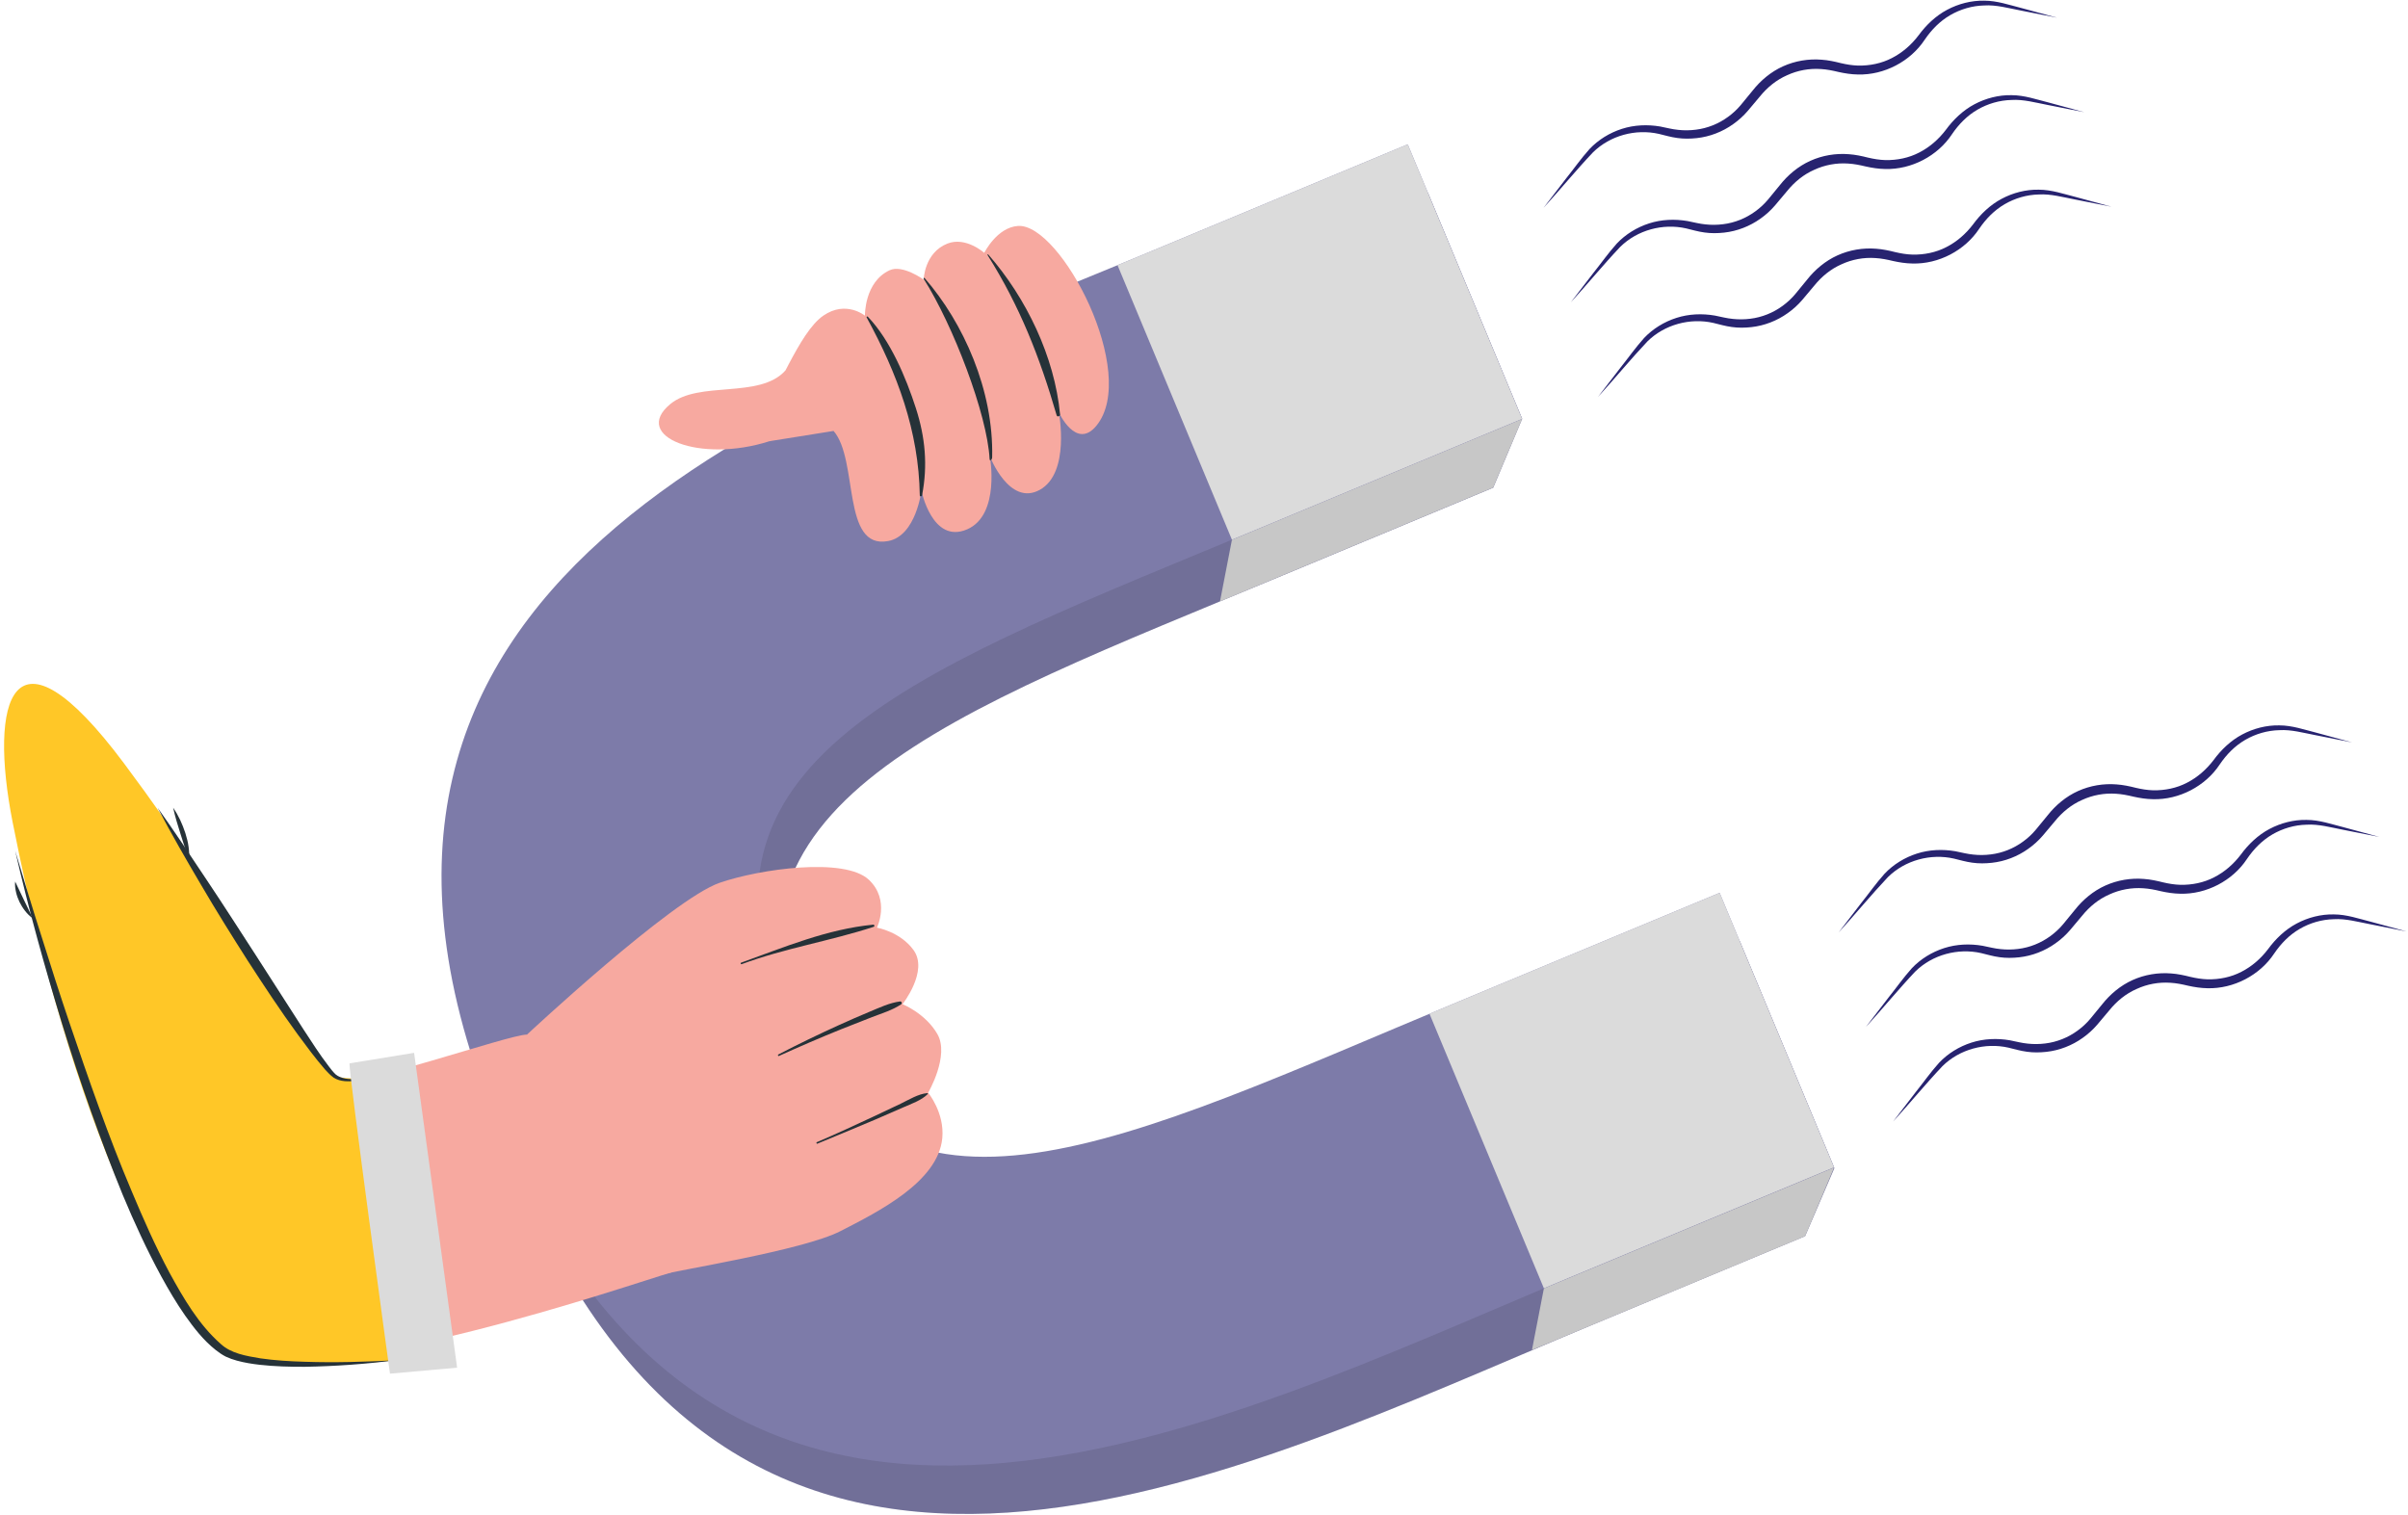
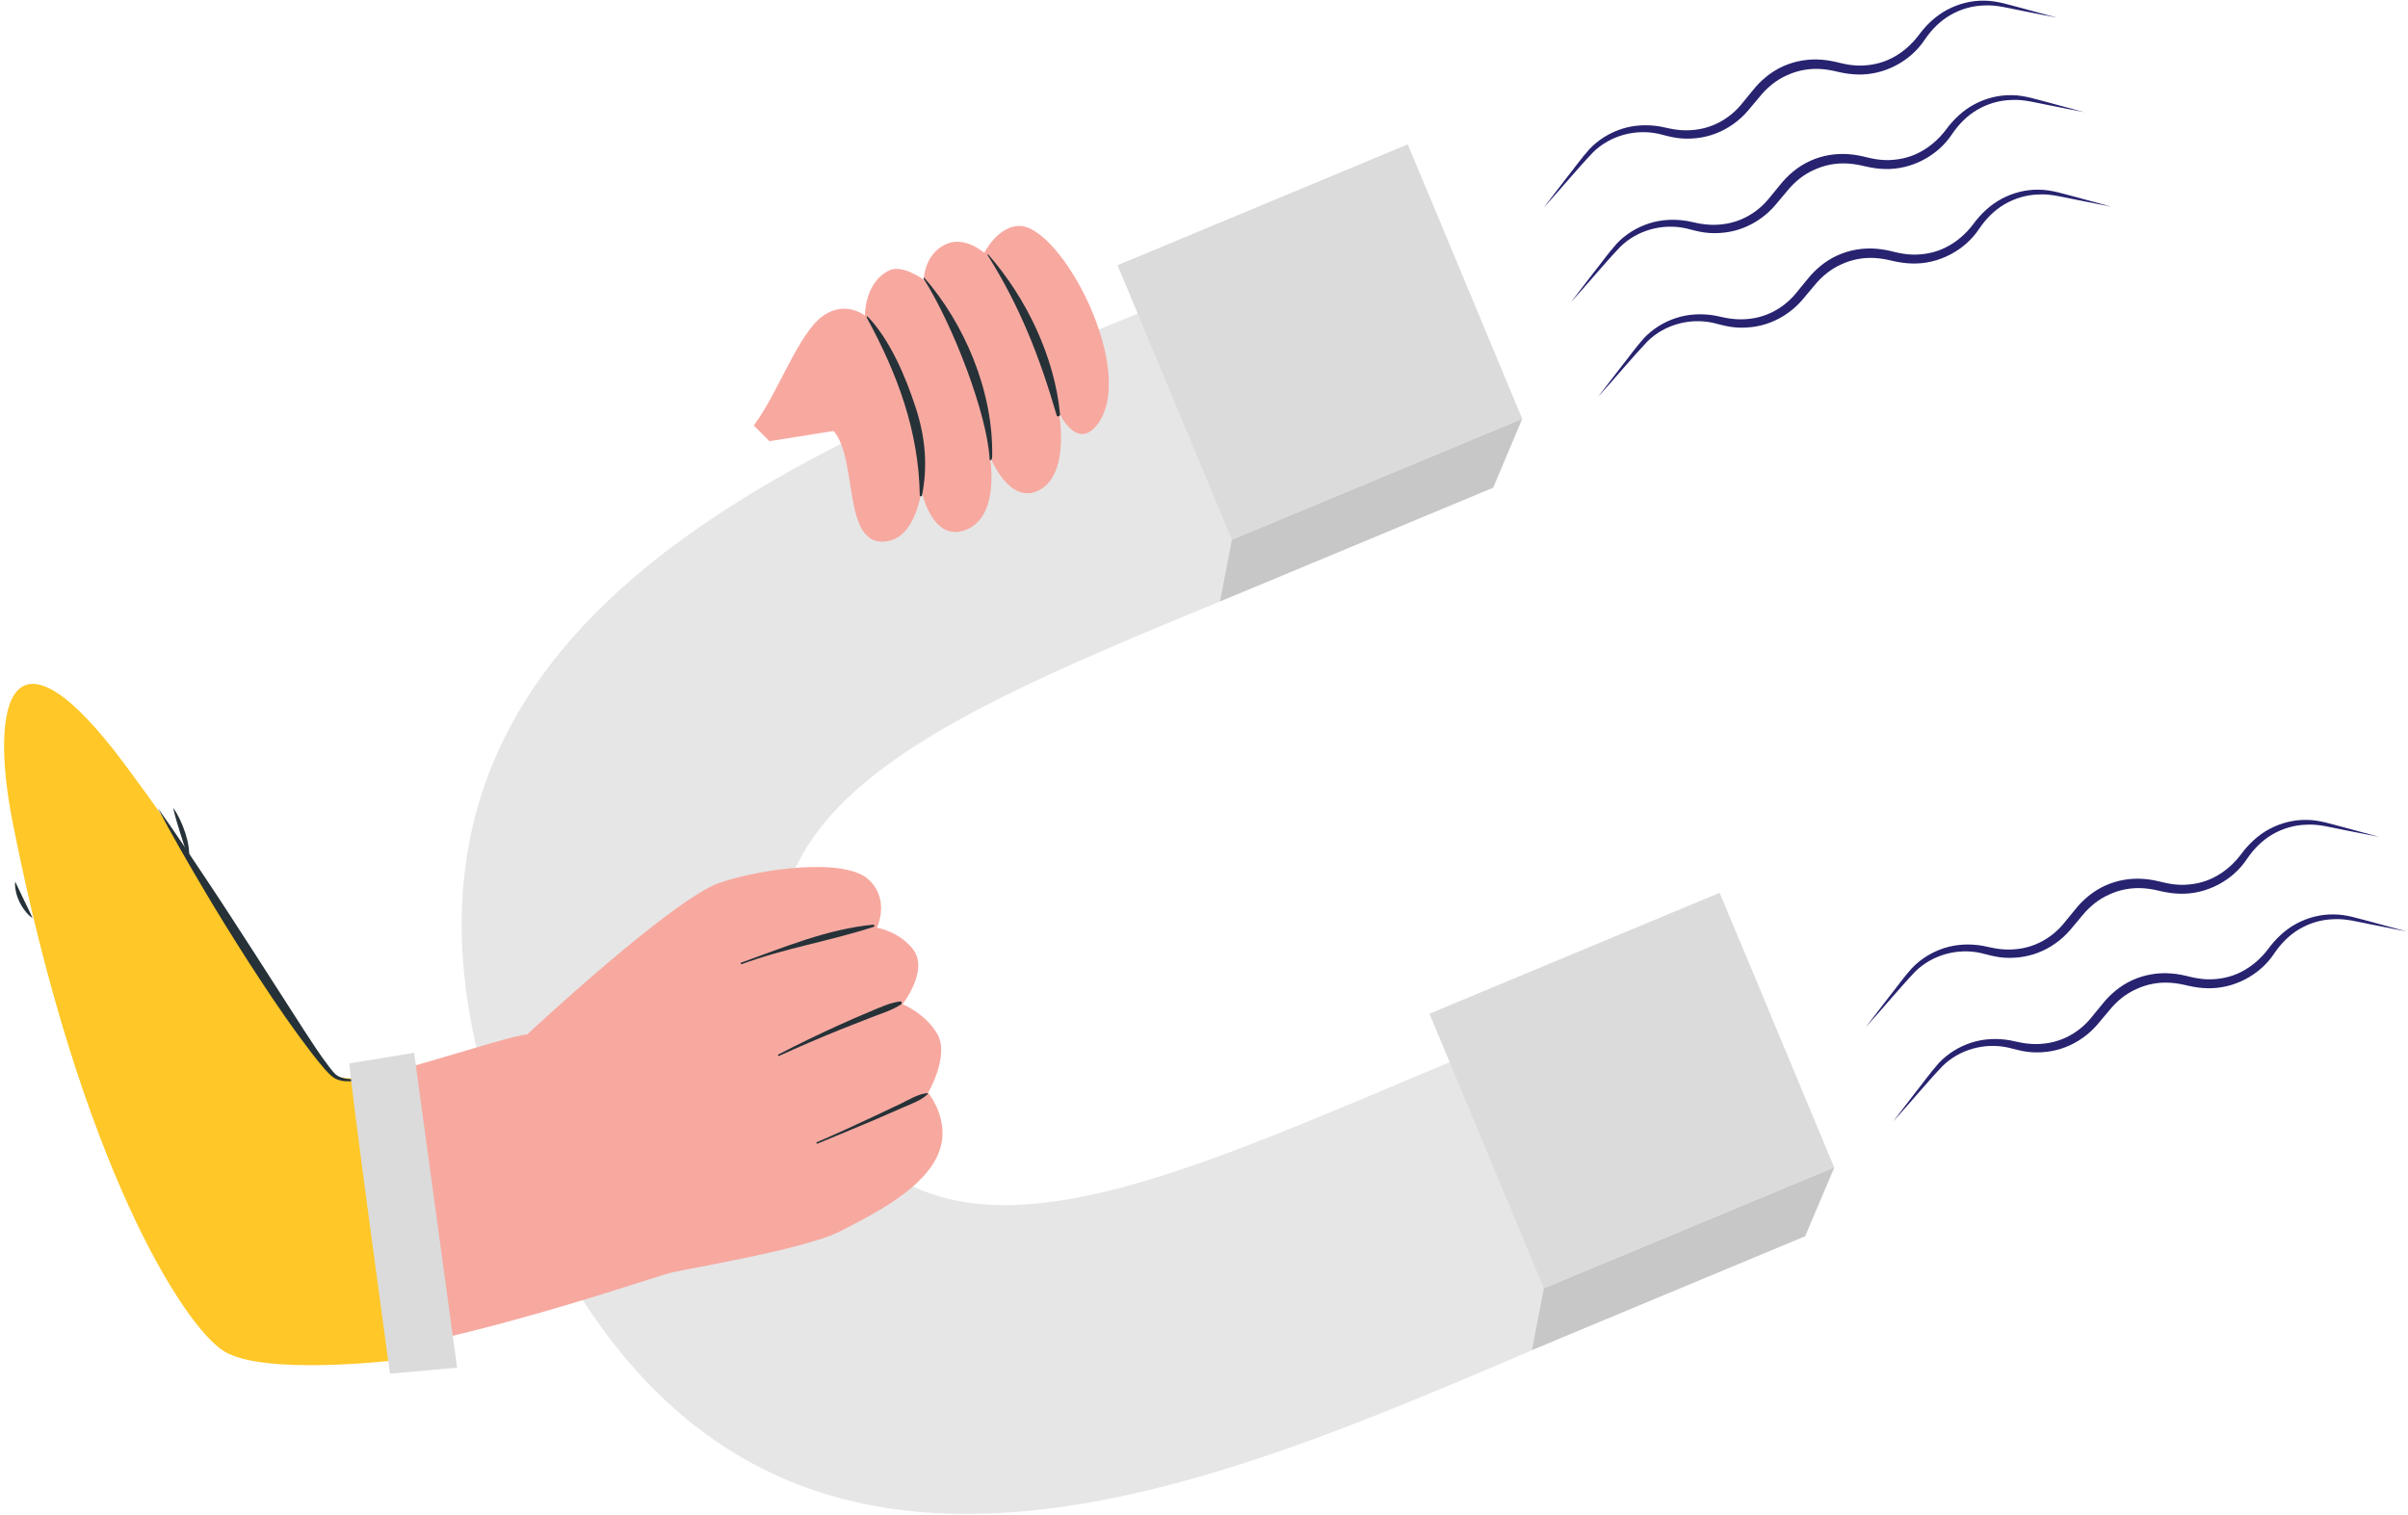
<svg xmlns="http://www.w3.org/2000/svg" width="286" height="180" viewBox="0 0 286 180" fill="none">
-   <path d="M61.544 139.622C34.255 74.13 96.31 53.424 138.133 35.996L169.591 22.889L180.785 49.754L177.348 57.929C177.348 57.929 179.841 56.89 152.185 68.413C112.581 84.916 82.683 95.208 95.324 125.546C107.962 155.876 136.037 141.209 175.641 124.708C203.298 113.184 206.635 111.793 206.635 111.793L217.868 138.751L214.393 146.833L188.766 157.511C146.943 174.94 88.834 205.113 61.544 139.622Z" fill="#7D7BA9" />
  <g opacity="0.1">
    <path d="M61.544 139.622C34.255 74.13 96.31 53.424 138.133 35.996L169.591 22.889L180.785 49.754L177.348 57.929C177.348 57.929 179.841 56.89 152.185 68.413C112.581 84.916 82.683 95.208 95.324 125.546C107.962 155.876 136.037 141.209 175.641 124.708C203.298 113.184 206.635 111.793 206.635 111.793L217.868 138.751L214.393 146.833L188.766 157.511C146.943 174.94 88.834 205.113 61.544 139.622Z" fill="black" />
  </g>
  <path d="M146.318 64.108L144.901 71.434L177.342 57.917L180.784 49.755L146.318 64.108Z" fill="#C7C7C7" />
  <path d="M183.37 153.027L181.952 160.353L214.393 146.836L217.836 138.674L183.37 153.027Z" fill="#C7C7C7" />
-   <path d="M59.151 133.877C31.861 68.385 93.917 47.678 135.739 30.252L167.196 17.145L180.784 49.756C180.784 49.756 177.447 51.147 149.79 62.67C110.186 79.173 80.289 89.465 92.929 119.803C105.567 150.133 133.642 135.466 173.246 118.965C200.903 107.441 204.24 106.05 204.24 106.05L217.829 138.662L186.371 151.769C144.55 169.195 86.439 199.368 59.151 133.877Z" fill="#7D7BA9" />
  <path d="M167.196 17.144L180.784 49.755C180.784 49.755 177.447 51.146 149.79 62.67C148.623 63.156 147.469 63.638 146.318 64.108L132.73 31.497C133.742 31.083 134.744 30.666 135.74 30.251L167.196 17.144Z" fill="#DBDBDB" />
  <path d="M183.37 153.026L169.781 120.415C170.926 119.93 172.08 119.449 173.247 118.962C200.904 107.439 204.242 106.048 204.242 106.048L217.83 138.659L186.372 151.767C185.385 152.179 184.382 152.596 183.37 153.026Z" fill="#DBDBDB" />
  <path d="M15.563 92.74C21.529 100.319 36.537 127.498 39.327 128.425C42.198 129.379 60.336 122.886 62.595 122.886C67.159 122.886 83.966 149.941 79.7 151.152C75.529 152.337 38.18 165.35 28.217 160.494C16.448 154.759 6.068 114.337 2.012 95.637C-1.474 79.563 4.013 78.064 15.563 92.74Z" fill="#F7A9A0" />
  <path d="M103.2 104.502C105.749 106.918 104.155 110.186 104.155 110.186C104.155 110.186 106.918 110.664 108.5 112.845C110.311 115.342 107.19 119.278 107.19 119.278C107.19 119.278 109.887 120.34 111.326 122.812C112.82 125.376 110.237 129.796 110.237 129.796C110.237 129.796 112.204 132.167 111.916 135.195C111.423 140.373 104.319 143.926 99.826 146.231C95.333 148.535 80.43 150.863 77.635 151.595L62.595 122.885C62.595 122.885 79.803 106.818 85.471 104.858C90.247 103.207 100.338 101.791 103.2 104.502Z" fill="#F7A9A0" />
  <path d="M103.714 109.83C98.217 110.367 93.177 112.5 88.026 114.344C87.911 114.385 87.978 114.565 88.093 114.522C93.194 112.629 98.605 111.773 103.771 110.087C103.914 110.039 103.863 109.815 103.714 109.83Z" fill="#263238" />
  <path d="M106.902 118.951C105.662 119.11 104.478 119.677 103.333 120.152C102.1 120.663 100.878 121.198 99.662 121.75C97.23 122.855 94.823 124.016 92.451 125.248C92.347 125.302 92.403 125.476 92.517 125.425C94.944 124.328 97.386 123.268 99.855 122.273C101.092 121.775 102.332 121.289 103.576 120.81C104.732 120.365 105.991 119.991 107.027 119.296C107.181 119.191 107.089 118.927 106.902 118.951Z" fill="#263238" />
  <path d="M110.134 129.841C109.051 129.936 107.946 130.63 106.98 131.095C105.881 131.621 104.781 132.142 103.678 132.657C101.472 133.685 99.265 134.713 97.023 135.664C96.912 135.711 96.976 135.889 97.089 135.842C99.371 134.886 101.666 133.963 103.939 132.988C105.055 132.509 106.168 132.024 107.28 131.533C108.225 131.116 109.453 130.701 110.191 129.949C110.231 129.908 110.188 129.836 110.134 129.841Z" fill="#263238" />
  <path d="M43.576 128.022L46.907 161.575C46.907 161.575 31.299 163.446 26.577 160.484C21.854 157.522 9.553 138.451 1.504 97.683C-1.33 83.331 1.335 72.751 14.73 90.672C28.184 108.673 38.377 127.321 39.727 127.8C41.077 128.279 43.576 128.022 43.576 128.022Z" fill="#FFC727" />
-   <path d="M1.802 101.054C2.832 104.47 3.856 107.886 4.947 111.28C6.012 114.683 7.097 118.078 8.24 121.453C10.527 128.199 12.862 134.934 15.636 141.482C17.012 144.758 18.443 148.012 20.111 151.136C21.794 154.22 23.623 157.351 26.206 159.621C27.425 160.765 29.215 161.056 30.934 161.345C32.676 161.597 34.45 161.7 36.225 161.75C39.777 161.873 43.344 161.759 46.907 161.576C43.367 162.033 39.799 162.283 36.219 162.347C34.428 162.353 32.633 162.31 30.835 162.108C29.937 162.003 29.038 161.863 28.143 161.618C27.696 161.502 27.251 161.337 26.811 161.137C26.363 160.908 25.981 160.636 25.616 160.349C24.148 159.19 23.03 157.729 21.986 156.258C20.948 154.774 20.037 153.219 19.171 151.645C17.456 148.487 15.953 145.229 14.576 141.926C11.875 135.297 9.502 128.55 7.408 121.722C5.313 114.893 3.403 108.011 1.802 101.054Z" fill="#263238" />
  <path d="M1.802 104.711L2.836 106.882L3.353 107.951C3.522 108.313 3.712 108.666 3.866 109.061C3.184 108.566 2.684 107.876 2.313 107.134C2.138 106.757 1.988 106.367 1.902 105.957C1.811 105.551 1.751 105.133 1.802 104.711Z" fill="#263238" />
  <path d="M18.722 95.945C20.762 98.816 22.71 101.741 24.652 104.67C26.607 107.591 28.496 110.55 30.407 113.496L36.097 122.353C37.052 123.819 38.004 125.302 39.061 126.674C39.318 127.023 39.59 127.36 39.88 127.63C40.181 127.878 40.578 128.028 40.991 128.108C41.826 128.255 42.717 128.19 43.577 128.021C42.747 128.315 41.861 128.495 40.948 128.421C40.495 128.38 40.026 128.265 39.613 127.992C39.226 127.702 38.915 127.376 38.615 127.046C37.444 125.702 36.406 124.28 35.356 122.863C33.277 120.016 31.345 117.075 29.431 114.124C27.542 111.157 25.675 108.177 23.901 105.14C22.114 102.112 20.355 99.066 18.722 95.945Z" fill="#263238" />
  <path d="M20.564 95.945C21.213 96.869 21.664 97.895 22.015 98.954C22.176 99.488 22.328 100.029 22.398 100.589C22.474 101.145 22.52 101.715 22.422 102.275C21.854 100.129 21.051 98.144 20.564 95.945Z" fill="#263238" />
  <path d="M41.515 126.304C41.338 126.888 46.317 163.163 46.317 163.163L54.292 162.451L49.185 125.056L41.515 126.304Z" fill="#DBDBDB" />
  <path d="M89.525 50.538C92.44 46.669 94.833 39.517 97.801 37.482C100.482 35.643 102.728 37.492 102.728 37.492C102.728 37.492 102.651 33.508 105.65 32.104C107.194 31.382 109.704 33.212 109.704 33.212C109.704 33.212 109.781 30.017 112.525 28.933C114.711 28.069 116.899 30.033 116.899 30.033C116.899 30.033 118.402 27.003 120.911 26.838C125.999 26.502 135.348 44.38 130.205 50.586C127.809 53.478 125.762 48.987 125.762 48.987C125.762 48.987 127.145 56.155 123.508 58.177C119.872 60.199 117.566 54.203 117.566 54.203C117.566 54.203 118.845 61.162 114.863 62.877C110.718 64.663 109.437 58.271 109.437 58.271C109.437 58.271 108.82 63.656 105.472 64.27C99.942 65.287 101.991 54.629 99.005 51.187L91.393 52.406L89.525 50.538Z" fill="#F7A9A0" />
-   <path d="M93.283 44.009C90.204 47.43 83.007 45.163 79.591 48.012C74.971 51.865 83.145 55.059 91.393 52.407L97.434 49.221L93.283 44.009Z" fill="#F7A9A0" />
  <path d="M117.29 30.292C117.254 30.235 117.328 30.174 117.373 30.226C121.88 35.357 125.261 42.377 125.904 49.218C125.925 49.442 125.57 49.574 125.5 49.331C123.487 42.408 121.149 36.423 117.29 30.292Z" fill="#263238" />
  <path d="M109.696 33.105C109.654 33.039 109.763 32.968 109.819 33.032C114.436 38.344 118.025 46.355 117.839 54.328C117.833 54.601 117.553 54.84 117.536 54.525C117.258 49.215 113.199 38.607 109.696 33.105Z" fill="#263238" />
  <path d="M109.244 58.847C109.126 51.196 106.568 44.352 102.929 37.7C102.882 37.613 103.01 37.555 103.069 37.616C105.734 40.386 107.612 44.867 108.778 48.478C109.894 51.936 110.207 55.281 109.511 58.843C109.484 58.981 109.246 59.011 109.244 58.847Z" fill="#263238" />
-   <path d="M218.367 110.766L221.06 107.26C221.99 106.103 222.811 104.919 223.829 103.784C224.872 102.68 226.215 101.855 227.674 101.387C229.138 100.915 230.72 100.851 232.234 101.11C233.016 101.267 233.664 101.441 234.369 101.507C235.065 101.584 235.765 101.575 236.454 101.486C237.835 101.319 239.16 100.785 240.277 99.965C240.839 99.56 241.352 99.085 241.798 98.55L243.193 96.851C244.135 95.653 245.38 94.602 246.811 93.959C248.243 93.312 249.841 93.046 251.394 93.172C252.163 93.225 252.958 93.395 253.653 93.573C254.35 93.737 255.027 93.85 255.726 93.871C257.112 93.897 258.511 93.619 259.746 92.975C260.987 92.34 262.052 91.411 262.915 90.274C263.794 89.072 264.951 87.956 266.305 87.243C267.658 86.522 269.187 86.131 270.707 86.16C272.246 86.16 273.674 86.671 275.089 87.024L279.355 88.182L275.019 87.324C273.566 87.05 272.141 86.64 270.714 86.729C269.286 86.762 267.884 87.174 266.665 87.883C265.434 88.6 264.448 89.61 263.632 90.81C261.941 93.373 258.829 95.016 255.704 94.928C254.929 94.918 254.145 94.794 253.407 94.629C252.672 94.453 252.021 94.324 251.319 94.281C249.935 94.183 248.54 94.441 247.292 95.018C246.026 95.573 244.94 96.456 244.049 97.558L242.62 99.258C242.114 99.847 241.532 100.374 240.896 100.823C239.628 101.731 238.125 102.314 236.578 102.482C235.806 102.567 235.023 102.579 234.257 102.47C233.495 102.371 232.723 102.138 232.067 101.983C229.315 101.36 226.279 102.163 224.23 104.183C222.241 106.287 220.351 108.603 218.367 110.766Z" fill="#272370" />
  <path d="M221.604 121.994L224.298 118.488C225.227 117.331 226.049 116.147 227.067 115.011C228.109 113.907 229.452 113.082 230.912 112.614C232.376 112.142 233.957 112.078 235.471 112.338C236.253 112.494 236.902 112.669 237.606 112.735C238.302 112.812 239.003 112.802 239.692 112.715C241.072 112.548 242.397 112.013 243.515 111.194C244.076 110.789 244.59 110.313 245.036 109.779L246.429 108.08C247.371 106.882 248.616 105.83 250.047 105.188C251.479 104.541 253.077 104.274 254.629 104.4C255.398 104.452 256.193 104.623 256.888 104.801C257.585 104.965 258.262 105.077 258.961 105.098C260.347 105.125 261.746 104.846 262.98 104.202C264.222 103.568 265.287 102.638 266.15 101.502C267.029 100.299 268.186 99.184 269.54 98.47C270.893 97.75 272.422 97.358 273.942 97.387C275.481 97.388 276.909 97.898 278.324 98.252L282.59 99.409L278.254 98.552C276.801 98.277 275.376 97.867 273.949 97.957C272.521 97.989 271.119 98.402 269.9 99.109C268.669 99.826 267.683 100.836 266.867 102.036C265.176 104.6 262.064 106.243 258.939 106.155C258.164 106.143 257.38 106.021 256.642 105.856C255.907 105.679 255.256 105.55 254.554 105.507C253.17 105.41 251.775 105.668 250.527 106.244C249.261 106.799 248.175 107.681 247.284 108.784L245.855 110.484C245.349 111.073 244.767 111.601 244.131 112.049C242.863 112.957 241.36 113.54 239.813 113.709C239.041 113.794 238.258 113.805 237.492 113.696C236.73 113.597 235.958 113.365 235.302 113.209C232.55 112.586 229.514 113.389 227.465 115.41C225.477 117.514 223.588 119.83 221.604 121.994Z" fill="#272370" />
  <path d="M224.84 133.221L227.534 129.715C228.463 128.557 229.285 127.373 230.303 126.238C231.345 125.134 232.688 124.309 234.148 123.841C235.612 123.369 237.194 123.306 238.708 123.564C239.49 123.721 240.138 123.895 240.842 123.962C241.538 124.038 242.239 124.029 242.928 123.941C244.31 123.773 245.633 123.239 246.751 122.42C247.312 122.014 247.826 121.539 248.272 121.004L249.665 119.306C250.608 118.108 251.852 117.056 253.284 116.413C254.715 115.766 256.313 115.5 257.866 115.626C258.635 115.677 259.431 115.849 260.124 116.026C260.822 116.19 261.498 116.303 262.197 116.324C263.584 116.351 264.983 116.072 266.217 115.428C267.458 114.794 268.523 113.864 269.387 112.727C270.265 111.525 271.423 110.409 272.776 109.696C274.129 108.974 275.658 108.584 277.178 108.613C278.718 108.614 280.146 109.124 281.56 109.477L285.827 110.635L281.49 109.777C280.038 109.503 278.613 109.093 277.185 109.182C275.757 109.215 274.355 109.626 273.137 110.335C271.905 111.052 270.919 112.062 270.104 113.262C268.412 115.825 265.3 117.468 262.175 117.381C261.4 117.37 260.616 117.248 259.878 117.083C259.144 116.906 258.492 116.777 257.79 116.734C256.406 116.636 255.012 116.894 253.764 117.471C252.497 118.026 251.412 118.909 250.521 120.012L249.091 121.712C248.586 122.301 248.004 122.829 247.367 123.277C246.099 124.185 244.597 124.768 243.05 124.938C242.278 125.023 241.495 125.034 240.73 124.925C239.967 124.826 239.196 124.594 238.539 124.438C235.788 123.815 232.751 124.618 230.703 126.639C228.714 128.741 226.825 131.056 224.84 133.221Z" fill="#272370" />
  <path d="M183.327 24.685L186.02 21.179C186.95 20.022 187.771 18.838 188.789 17.703C189.832 16.599 191.175 15.774 192.634 15.305C194.098 14.834 195.68 14.77 197.194 15.029C197.976 15.186 198.624 15.36 199.329 15.426C200.025 15.503 200.725 15.494 201.414 15.405C202.795 15.238 204.119 14.704 205.237 13.884C205.799 13.479 206.312 13.004 206.758 12.469L208.152 10.77C209.094 9.572 210.339 8.52 211.77 7.878C213.202 7.231 214.799 6.965 216.353 7.091C217.122 7.142 217.917 7.314 218.612 7.492C219.309 7.656 219.985 7.769 220.685 7.79C222.071 7.816 223.47 7.536 224.704 6.894C225.945 6.259 227.011 5.33 227.874 4.193C228.753 2.991 229.91 1.875 231.264 1.162C232.616 0.441 234.146 0.051 235.665 0.079C237.205 0.079 238.633 0.59 240.047 0.943L244.314 2.1L239.978 1.243C238.525 0.969 237.099 0.558 235.672 0.648C234.244 0.68 232.843 1.092 231.624 1.802C230.392 2.519 229.407 3.529 228.591 4.729C226.899 7.292 223.787 8.935 220.663 8.848C219.888 8.838 219.103 8.715 218.366 8.55C217.631 8.373 216.979 8.244 216.277 8.201C214.894 8.103 213.499 8.361 212.251 8.938C210.985 9.493 209.899 10.376 209.008 11.478L207.579 13.178C207.073 13.767 206.491 14.294 205.854 14.743C204.587 15.65 203.084 16.234 201.538 16.404C200.766 16.488 199.983 16.5 199.217 16.391C198.455 16.292 197.683 16.059 197.027 15.904C194.275 15.281 191.239 16.084 189.19 18.105C187.201 20.206 185.311 22.52 183.327 24.685Z" fill="#272370" />
  <path d="M186.564 35.912L189.257 32.406C190.187 31.249 191.009 30.065 192.027 28.93C193.069 27.826 194.412 27 195.872 26.532C197.336 26.061 198.917 25.997 200.431 26.256C201.213 26.413 201.862 26.587 202.566 26.653C203.262 26.73 203.963 26.719 204.652 26.632C206.032 26.465 207.357 25.93 208.475 25.111C209.036 24.706 209.549 24.23 209.996 23.696L211.39 21.997C212.333 20.799 213.577 19.747 215.009 19.105C216.44 18.457 218.038 18.191 219.591 18.317C220.361 18.369 221.156 18.54 221.85 18.718C222.548 18.882 223.224 18.994 223.923 19.015C225.31 19.042 226.709 18.762 227.943 18.119C229.184 17.485 230.249 16.555 231.113 15.419C231.991 14.216 233.149 13.101 234.502 12.387C235.855 11.667 237.384 11.275 238.904 11.304C240.444 11.305 241.872 11.816 243.286 12.169L247.553 13.326L243.216 12.469C241.764 12.194 240.338 11.784 238.911 11.874C237.483 11.906 236.081 12.319 234.862 13.027C233.631 13.744 232.645 14.754 231.83 15.955C230.138 18.518 227.026 20.161 223.901 20.074C223.126 20.063 222.342 19.94 221.604 19.775C220.87 19.599 220.218 19.47 219.516 19.427C218.132 19.329 216.738 19.587 215.49 20.163C214.223 20.719 213.138 21.601 212.247 22.703L210.817 24.404C210.312 24.993 209.73 25.52 209.093 25.969C207.825 26.876 206.323 27.459 204.776 27.629C204.004 27.714 203.221 27.726 202.455 27.616C201.693 27.518 200.922 27.285 200.265 27.13C197.514 26.507 194.477 27.31 192.429 29.33C190.437 31.432 188.547 33.747 186.564 35.912Z" fill="#272370" />
  <path d="M189.8 47.139L192.494 43.633C193.423 42.475 194.245 41.291 195.263 40.156C196.305 39.052 197.648 38.227 199.108 37.759C200.572 37.287 202.154 37.223 203.668 37.482C204.45 37.639 205.098 37.813 205.802 37.88C206.498 37.956 207.199 37.947 207.888 37.859C209.268 37.691 210.593 37.157 211.711 36.338C212.272 35.932 212.786 35.457 213.232 34.922L214.625 33.224C215.568 32.026 216.812 30.974 218.244 30.331C219.675 29.684 221.273 29.418 222.825 29.544C223.595 29.596 224.39 29.767 225.084 29.944C225.782 30.108 226.458 30.222 227.157 30.242C228.544 30.269 229.943 29.99 231.177 29.346C232.418 28.712 233.483 27.782 234.347 26.645C235.225 25.443 236.383 24.327 237.736 23.614C239.089 22.893 240.618 22.502 242.138 22.531C243.678 22.532 245.106 23.042 246.52 23.395L250.787 24.553L246.45 23.695C244.998 23.421 243.573 23.011 242.145 23.1C240.717 23.133 239.315 23.544 238.096 24.254C236.865 24.971 235.879 25.981 235.064 27.181C233.372 29.744 230.26 31.388 227.135 31.299C226.36 31.289 225.576 31.166 224.838 31.001C224.104 30.824 223.452 30.695 222.75 30.652C221.366 30.554 219.972 30.812 218.724 31.389C217.457 31.944 216.372 32.827 215.48 33.93L214.051 35.63C213.546 36.219 212.964 36.747 212.327 37.195C211.059 38.103 209.557 38.686 208.009 38.856C207.237 38.941 206.454 38.952 205.688 38.843C204.926 38.744 204.154 38.512 203.498 38.356C200.746 37.733 197.71 38.536 195.661 40.557C193.674 42.659 191.785 44.975 189.8 47.139Z" fill="#272370" />
</svg>